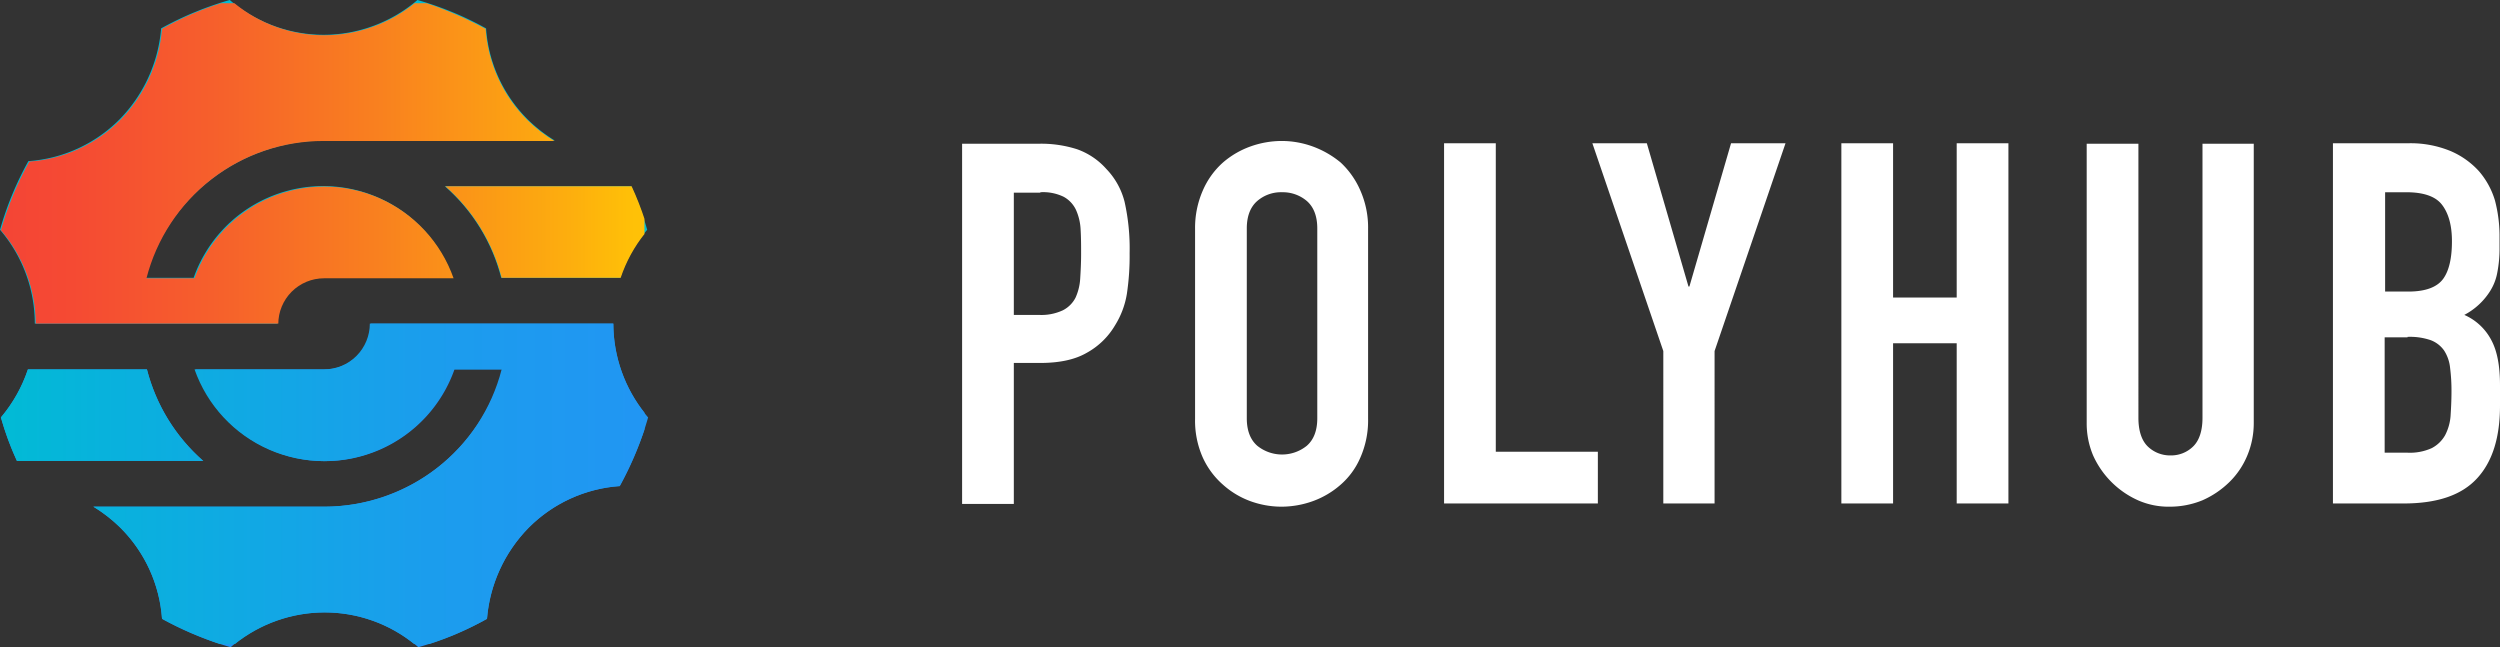
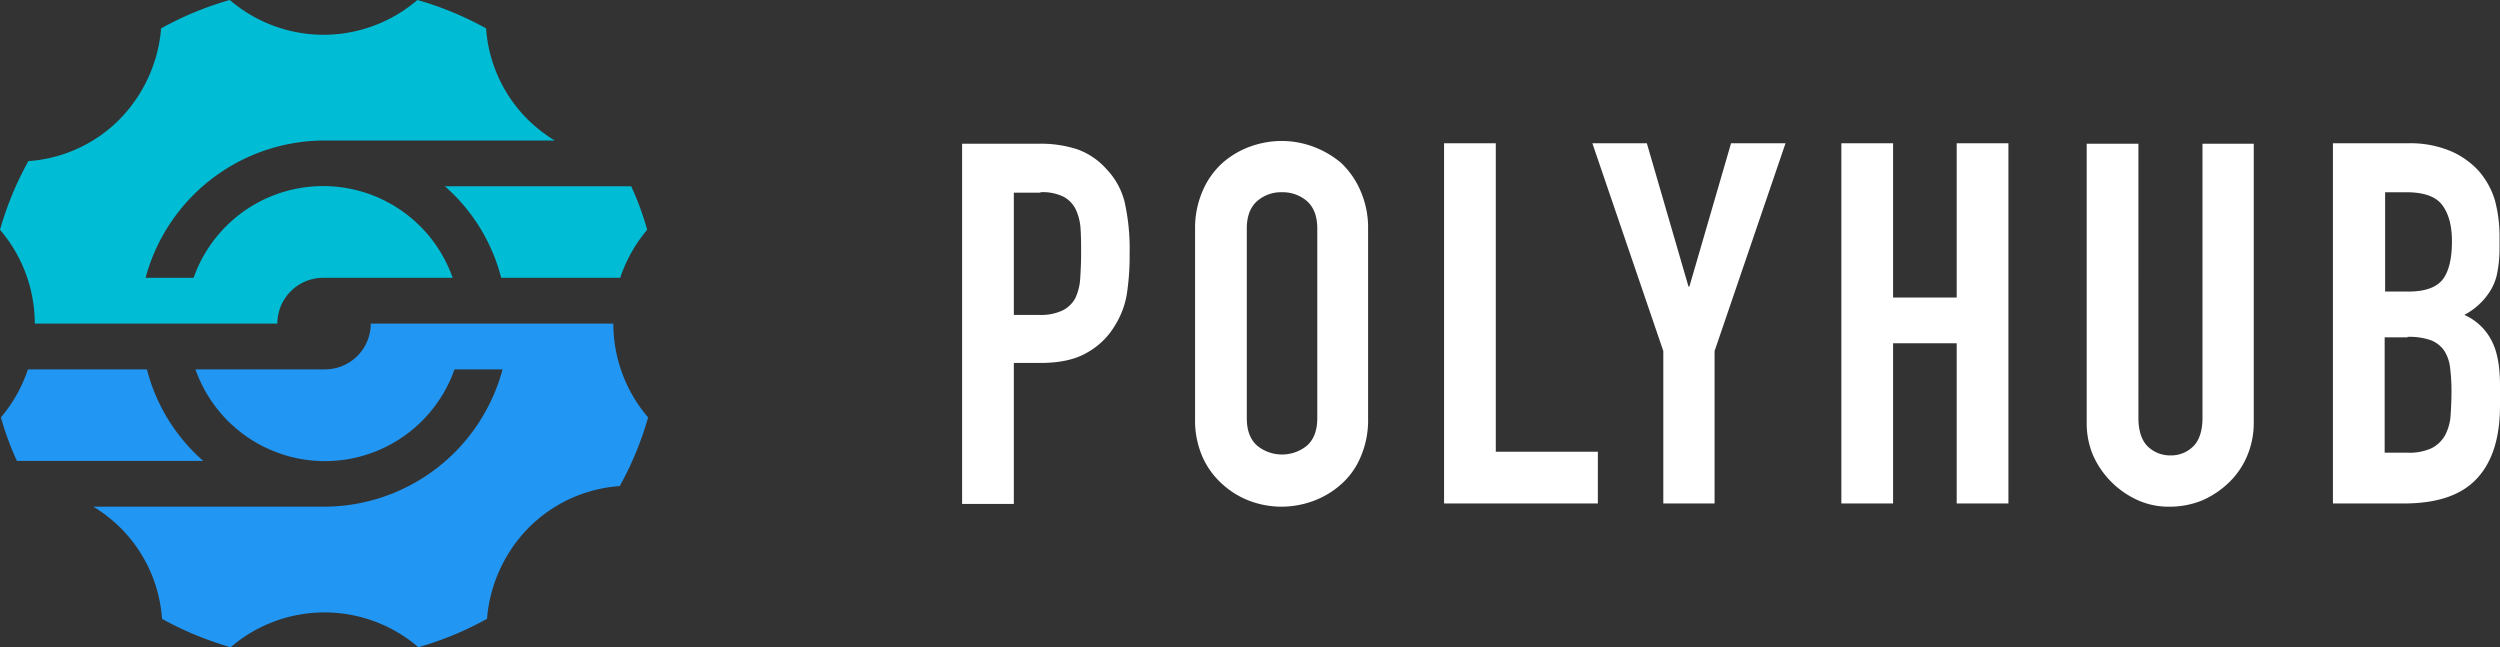
<svg xmlns="http://www.w3.org/2000/svg" viewBox="0 0 546.2 141.4">
  <rect x="0" y="0" width="546.2" height="141.4" fill="#333333" stroke="none" />
  <defs>
    <style>.cls-1{fill:none;}.cls-2{fill:#2196f3;}.cls-3{clip-path:url(#clip-path);}.cls-4{fill:url(#Безымянный_градиент);}.cls-5{fill:#00bcd4;}.cls-6{clip-path:url(#clip-path-2);}.cls-7{fill:url(#Безымянный_градиент_2);}.cls-8{fill:#fff;}</style>
    <clipPath id="clip-path">
-       <path class="cls-1" d="M6.1,80.7A32,32,0,0,1,.2,91.2a63.57,63.57,0,0,0,3.5,9.5H44.4a39.68,39.68,0,0,1-12.3-20Zm74.7-10a10,10,0,0,1-10,10H42.5a30,30,0,0,0,56.6,0h10.5a39.92,39.92,0,0,1-38.7,30H20.4a32.34,32.34,0,0,1,5.9,4.6,31.13,31.13,0,0,1,9.1,19.9,82.41,82.41,0,0,0,12.9,5.6h2.9a31.52,31.52,0,0,1,19.7-7,31,31,0,0,1,19.7,7h2.9a67.12,67.12,0,0,0,12.9-5.6,32.11,32.11,0,0,1,9.1-19.9,31.13,31.13,0,0,1,19.9-9.1A82.41,82.41,0,0,0,141,93.3V90.4a31.52,31.52,0,0,1-7-19.7Z" />
-     </clipPath>
+       </clipPath>
    <linearGradient id="Безымянный_градиент" x1="233.28" y1="-657.57" x2="234.28" y2="-657.57" gradientTransform="matrix(-145, 0, 0, 145, 33965.84, 95453.2)" gradientUnits="userSpaceOnUse">
      <stop offset="0" stop-color="#2196f3" />
      <stop offset="0.32" stop-color="#1b9ded" />
      <stop offset="0.79" stop-color="#09b1dd" />
      <stop offset="0.99" stop-color="#00bcd4" />
      <stop offset="1" stop-color="#00bcd4" />
    </linearGradient>
    <clipPath id="clip-path-2">
-       <path class="cls-1" d="M97.3,40.7a39.68,39.68,0,0,1,12.3,20h26a31.55,31.55,0,0,1,5.3-9.7V48.1a66.74,66.74,0,0,0-2.9-7.4ZM90.6.7a31.52,31.52,0,0,1-19.7,7A31,31,0,0,1,51.2.7H48.3A67.12,67.12,0,0,0,35.4,6.3a32.11,32.11,0,0,1-9.1,19.9A31.13,31.13,0,0,1,6.4,35.3a70.72,70.72,0,0,0-6.2,15A31.57,31.57,0,0,1,7.8,70.8h53a10,10,0,0,1,10-10H99.1a30,30,0,0,0-56.6,0H32a39.92,39.92,0,0,1,38.7-30h50.4a32.34,32.34,0,0,1-5.9-4.6,31.13,31.13,0,0,1-9.1-19.9A82.41,82.41,0,0,0,93.2.7Z" />
-     </clipPath>
+       </clipPath>
    <linearGradient id="Безымянный_градиент_2" x1="229.12" y1="-657.57" x2="230.12" y2="-657.57" gradientTransform="translate(-33227.16 95383.2) scale(145)" gradientUnits="userSpaceOnUse">
      <stop offset="0" stop-color="#f44336" />
      <stop offset="0.14" stop-color="#f54a33" />
      <stop offset="0.35" stop-color="#f65f2c" />
      <stop offset="0.6" stop-color="#f9801f" />
      <stop offset="0.89" stop-color="#fdae0e" />
      <stop offset="0.99" stop-color="#ffc107" />
      <stop offset="1" stop-color="#ffc107" />
    </linearGradient>
  </defs>
  <title>logo polyhub2</title>
  <g id="Слой_2" data-name="Слой 2">
    <g id="Слой_1-2" data-name="Слой 1">
      <path class="cls-2" d="M70.8,110.7H20.4a32.34,32.34,0,0,1,5.9,4.6,31.13,31.13,0,0,1,9.1,19.9,70.72,70.72,0,0,0,15,6.2,31.45,31.45,0,0,1,41,0,70.72,70.72,0,0,0,15-6.2,32.11,32.11,0,0,1,9.1-19.9,31.13,31.13,0,0,1,19.9-9.1,70.72,70.72,0,0,0,6.2-15A31.57,31.57,0,0,1,134,70.7H81a10,10,0,0,1-10,10H42.7a30,30,0,0,0,56.6,0h10.5a40.44,40.44,0,0,1-39,30M6.1,80.7A32,32,0,0,1,.2,91.2a63.57,63.57,0,0,0,3.5,9.5H44.4a39.68,39.68,0,0,1-12.3-20Z" />
      <g class="cls-3">
-         <rect class="cls-4" x="0.2" y="70.7" width="140.6" height="70" />
-       </g>
+         </g>
      <path class="cls-5" d="M70.8,30.7h50.4a32.34,32.34,0,0,1-5.9-4.6,31.13,31.13,0,0,1-9.1-19.9A70.72,70.72,0,0,0,91.2,0,31.57,31.57,0,0,1,70.7,7.6,31.57,31.57,0,0,1,50.2,0a70.72,70.72,0,0,0-15,6.2,32.11,32.11,0,0,1-9.1,19.9A31.13,31.13,0,0,1,6.2,35.2,70.72,70.72,0,0,0,0,50.2,31.57,31.57,0,0,1,7.6,70.7h53a10,10,0,0,1,10-10H98.9a30,30,0,0,0-56.6,0H31.8a40.53,40.53,0,0,1,39-30m64.7,30a32,32,0,0,1,5.9-10.5,63.57,63.57,0,0,0-3.5-9.5H97.2a39.68,39.68,0,0,1,12.3,20Z" />
      <g class="cls-6">
        <rect class="cls-7" x="0.2" y="0.7" width="140.6" height="70" />
      </g>
      <path class="cls-8" d="M525.7,42q5.7,0,7.8,2.7c1.4,1.8,2.2,4.4,2.2,8s-.6,6.4-1.9,8.2-3.8,2.8-7.6,2.8h-5.1V42Zm.3,31.6a14,14,0,0,1,5,.7,6.25,6.25,0,0,1,3,2.3,8.56,8.56,0,0,1,1.3,3.8,39.43,39.43,0,0,1,.3,5.2c0,1.9-.1,3.7-.2,5.3a10.86,10.86,0,0,1-1.2,4.2,7.12,7.12,0,0,1-2.9,2.8,11.56,11.56,0,0,1-5.4,1H521V73.7h5Zm-.9,36.4c7.4,0,12.7-1.8,16.1-5.5s5-9,5-15.9V84.2c0-4.2-.6-7.5-1.9-9.9a12.17,12.17,0,0,0-5.9-5.5,14.71,14.71,0,0,0,5.7-5.3,11.34,11.34,0,0,0,1.5-3.9,27.59,27.59,0,0,0,.5-5.4V51.3a30.83,30.83,0,0,0-1-7.5,17.42,17.42,0,0,0-3.5-6.4,17.83,17.83,0,0,0-6.2-4.4,22.9,22.9,0,0,0-9.2-1.7H509.7V110ZM481.2,31.4V91.3c0,2.8-.7,4.9-2,6.2a6.86,6.86,0,0,1-5,2,7,7,0,0,1-5-2c-1.3-1.3-2-3.4-2-6.2V31.4H455.9v61a18,18,0,0,0,1.4,7.1,19.5,19.5,0,0,0,9.8,9.8,16.54,16.54,0,0,0,7,1.4,18.72,18.72,0,0,0,7.1-1.4,19.86,19.86,0,0,0,5.9-4,17.45,17.45,0,0,0,3.9-5.8,18.35,18.35,0,0,0,1.4-7.1v-61ZM413.6,110V75h13.9v35h11.3V31.3H427.5V65H413.6V31.3H402.3V110Zm-39,0V76.7l15.5-45.4H378.2l-9.1,31.3h-.2l-9.1-31.3H347.9l15.5,45.4V110Zm-25.5,0V98.7H326.8V31.3H315.5V110ZM272.4,49.9c0-2.7.8-4.7,2.3-6a7.93,7.93,0,0,1,5.4-1.9,8.11,8.11,0,0,1,5.4,1.9c1.5,1.3,2.3,3.3,2.3,6V91.4c0,2.7-.8,4.7-2.3,6a8.62,8.62,0,0,1-10.8,0c-1.5-1.3-2.3-3.3-2.3-6ZM261.1,91.5a19.8,19.8,0,0,0,1.7,8.5,17.56,17.56,0,0,0,4.4,5.9,18.47,18.47,0,0,0,6,3.6,19.89,19.89,0,0,0,6.8,1.2,20.32,20.32,0,0,0,6.8-1.2,18.91,18.91,0,0,0,6.1-3.6,16.4,16.4,0,0,0,4.3-5.9,20.13,20.13,0,0,0,1.7-8.5V50a20,20,0,0,0-1.7-8.4,18.15,18.15,0,0,0-4.3-6.1,20.6,20.6,0,0,0-6.1-3.5,19.89,19.89,0,0,0-6.8-1.2,20.32,20.32,0,0,0-6.8,1.2,18.94,18.94,0,0,0-6,3.5,17.42,17.42,0,0,0-4.4,6.1,20.31,20.31,0,0,0-1.7,8.4ZM227.3,42a10.26,10.26,0,0,1,5.1,1,6.33,6.33,0,0,1,2.7,2.9,11.86,11.86,0,0,1,1,4.4c.1,1.7.1,3.4.1,5.2,0,2-.1,3.8-.2,5.4a11.75,11.75,0,0,1-1,4.1,6.31,6.31,0,0,1-2.8,2.8,11.12,11.12,0,0,1-5.3,1h-5.4V42.1h5.8Zm-5.8,68V79.3h5.7c4.2,0,7.6-.7,10.2-2.2a16.22,16.22,0,0,0,6.2-6,18.62,18.62,0,0,0,2.6-6.9,55.7,55.7,0,0,0,.6-8.9,46.72,46.72,0,0,0-1.1-11.2,16,16,0,0,0-4-7.2,15.44,15.44,0,0,0-6.4-4.3,25.74,25.74,0,0,0-8.2-1.2H210.2v78.7h11.3Z" />
    </g>
  </g>
</svg>